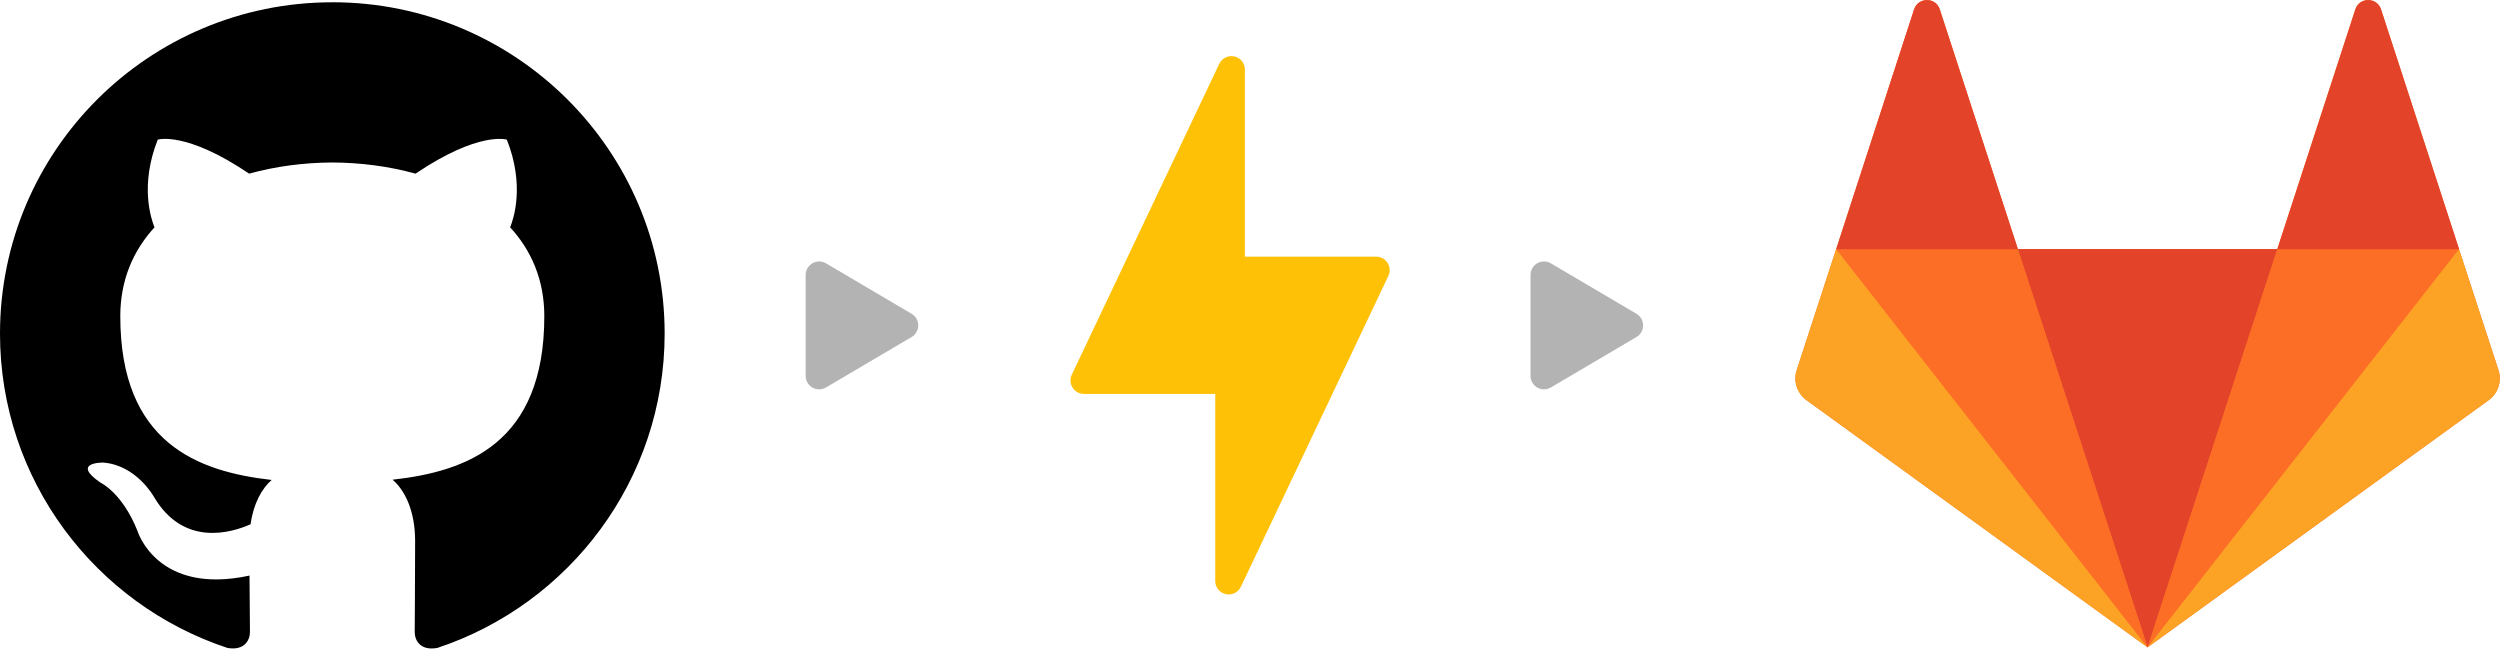
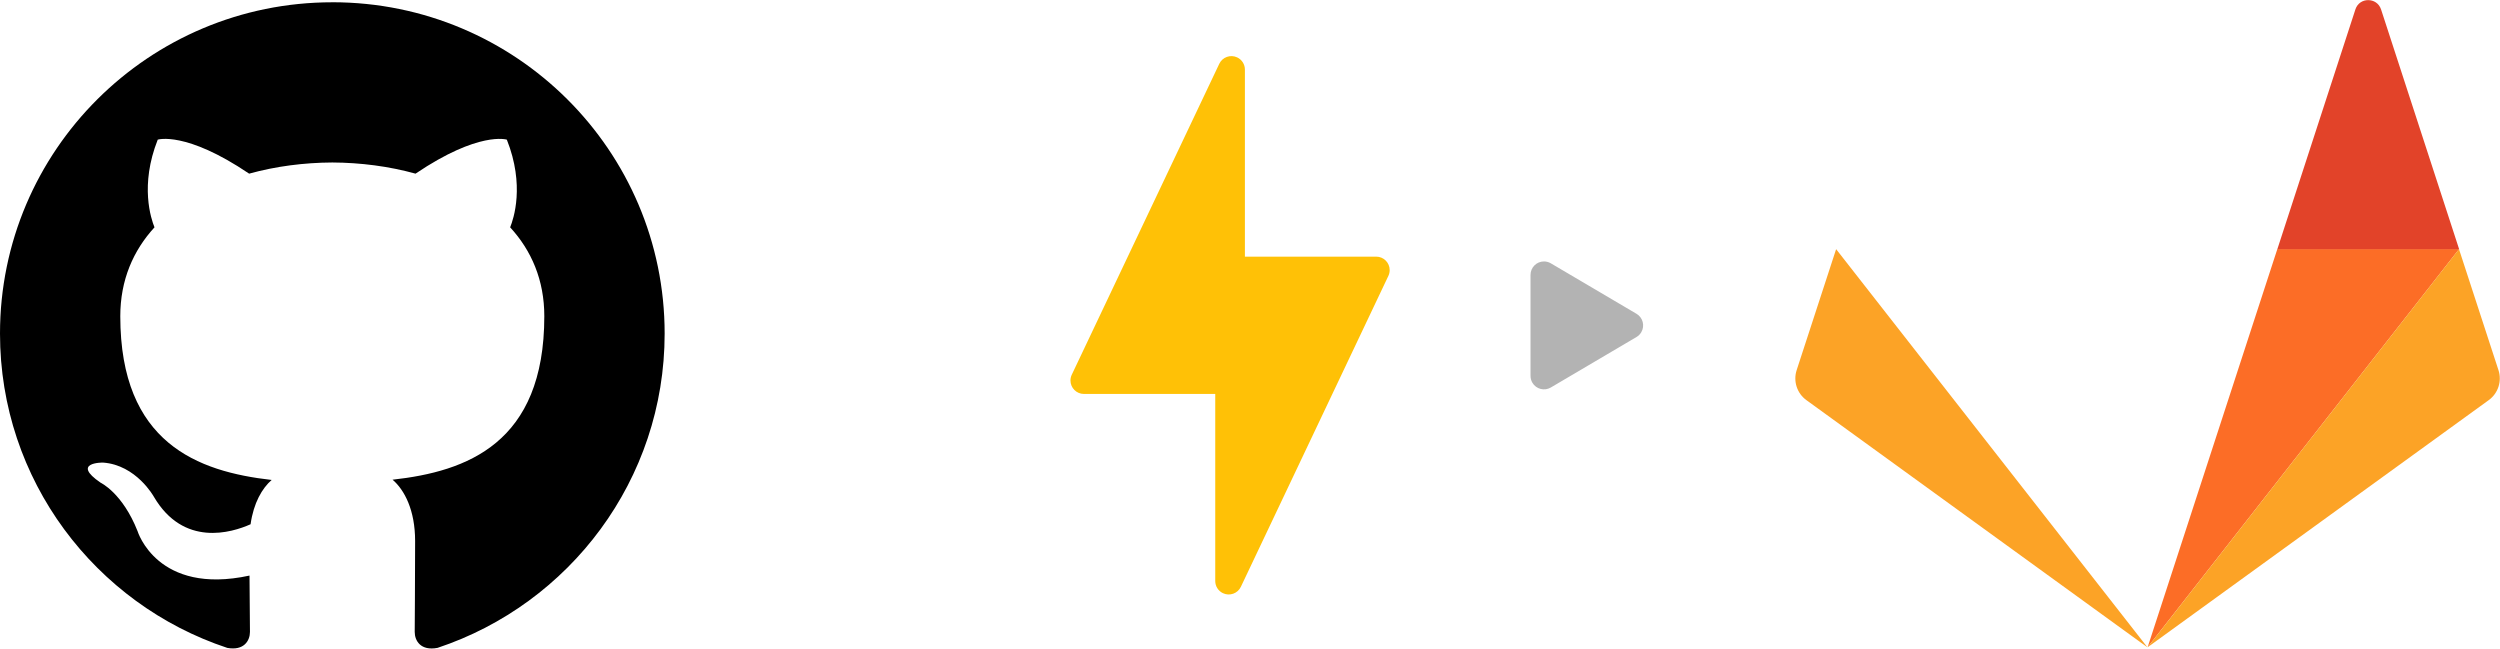
<svg xmlns="http://www.w3.org/2000/svg" height="289" viewBox="0 0 1114 289" width="1114">
  <g fill="none" fill-rule="evenodd">
    <g fill-rule="nonzero">
      <path d="m148.08.015c-81.775 0-148.08 66.095-148.08 147.635 0 65.2 42.425 120.55 101.28 140.05 7.41 1.35 10.1-3.21 10.1-7.125 0-3.5-.125-12.785-.2-25.1-41.19 8.92-49.88-19.79-49.88-19.79-6.735-17.055-16.445-21.585-16.445-21.585-13.445-9.16 1.02-8.98 1.02-8.98 14.865 1.05 22.68 15.215 22.68 15.215 13.21 22.555 34.655 16.04 43.1 12.27 1.345-9.545 5.165-16.05 9.4-19.74-32.88-3.725-67.455-16.395-67.455-72.96 0-16.115 5.775-29.29 15.245-39.61-1.525-3.735-6.61-18.74 1.445-39.07 0 0 12.435-3.97 40.725 15.15 11.81-3.28 24.48-4.91 37.075-4.975 12.575.065 25.25 1.695 37.075 4.975 28.275-19.105 40.68-15.15 40.68-15.15 8.08 20.325 3 35.35 1.475 39.07 9.49 10.32 15.225 23.5 15.225 39.61 0 56.715-34.625 69.19-67.62 72.845 5.32 4.56 10.05 13.565 10.05 27.34 0 19.73-.18 35.65-.18 40.49 0 3.95 2.665 8.545 10.18 7.105 58.79-19.565 101.19-74.855 101.19-140.05 0-81.545-66.31-147.635-148.1-147.635" fill="#000" transform="translate(0 1)" />
      <g transform="translate(800)">
-         <path d="m313.33 164.951-17.587-53.912-34.792-106.941c-1.785-5.465-9.56-5.465-11.408 0l-34.792 106.872h-115.605l-34.792-106.872c-1.785-5.465-9.56-5.465-11.408 0l-34.734 106.872-17.587 53.975c-1.591 4.897.131 10.299 4.337 13.352l151.993 110.177 151.993-110.177c4.205-3.053 5.99-8.455 4.394-13.352" fill="#fc6d26" />
-         <path d="m156.98 288.406 57.803-177.43h-115.605z" fill="#e24329" />
-         <path d="m156.938 288.406-57.803-177.43h-80.939z" fill="#fc6d26" />
        <path d="m18.175 111.029-17.587 53.912c-1.591 4.892.131 10.299 4.337 13.352l151.993 110.177-138.737-177.441" fill="#fca326" />
-         <path d="m18.197 111.029h81.002l-34.86-106.872c-1.785-5.47-9.56-5.47-11.408 0z" fill="#e24329" />
        <path d="m156.98 288.406 57.803-177.43h81.002z" fill="#fc6d26" />
        <path d="m295.733 111.029 17.587 53.912c1.591 4.892-.126 10.299-4.337 13.352l-151.993 110.114 138.737-177.378" fill="#fca326" />
        <path d="m295.785 111.029h-80.997l34.792-106.872c1.785-5.47 9.56-5.47 11.408 0z" fill="#e24329" />
      </g>
      <path d="m554.728 114.357h58.512c3.314 0 6 2.686 6 6 0 .89-.198 1.768-.579 2.572l-65.728 138.541c-1.42 2.994-4.999 4.269-7.993 2.849-2.094-.993-3.428-3.103-3.428-5.421v-83.355h-58.512c-3.314 0-6-2.686-6-6 0-.89.198-1.768.579-2.572l65.728-138.541c1.42-2.994 4.999-4.269 7.993-2.849 2.094.993 3.428 3.103 3.428 5.421z" fill="#ffc106" />
    </g>
    <path d="m715.169 125.772 22.5 38.182c1.682 2.855.732 6.533-2.123 8.215-.923.544-1.975.831-3.046.831h-45c-3.314 0-6-2.686-6-6 0-1.071.287-2.123.831-3.046l22.5-38.182c1.682-2.855 5.36-3.805 8.215-2.123.876.516 1.607 1.247 2.123 2.123z" fill="#000" opacity=".299" transform="matrix(0 1 -1 0 855 -565)" />
-     <path d="m392.169 125.772 22.5 38.182c1.682 2.855.732 6.533-2.123 8.215-.923.544-1.975.831-3.046.831h-45c-3.314 0-6-2.686-6-6 0-1.071.287-2.123.831-3.046l22.5-38.182c1.682-2.855 5.36-3.805 8.215-2.123.876.516 1.607 1.247 2.123 2.123z" fill="#000" opacity=".299" transform="matrix(0 1 -1 0 532 -242)" />
  </g>
</svg>